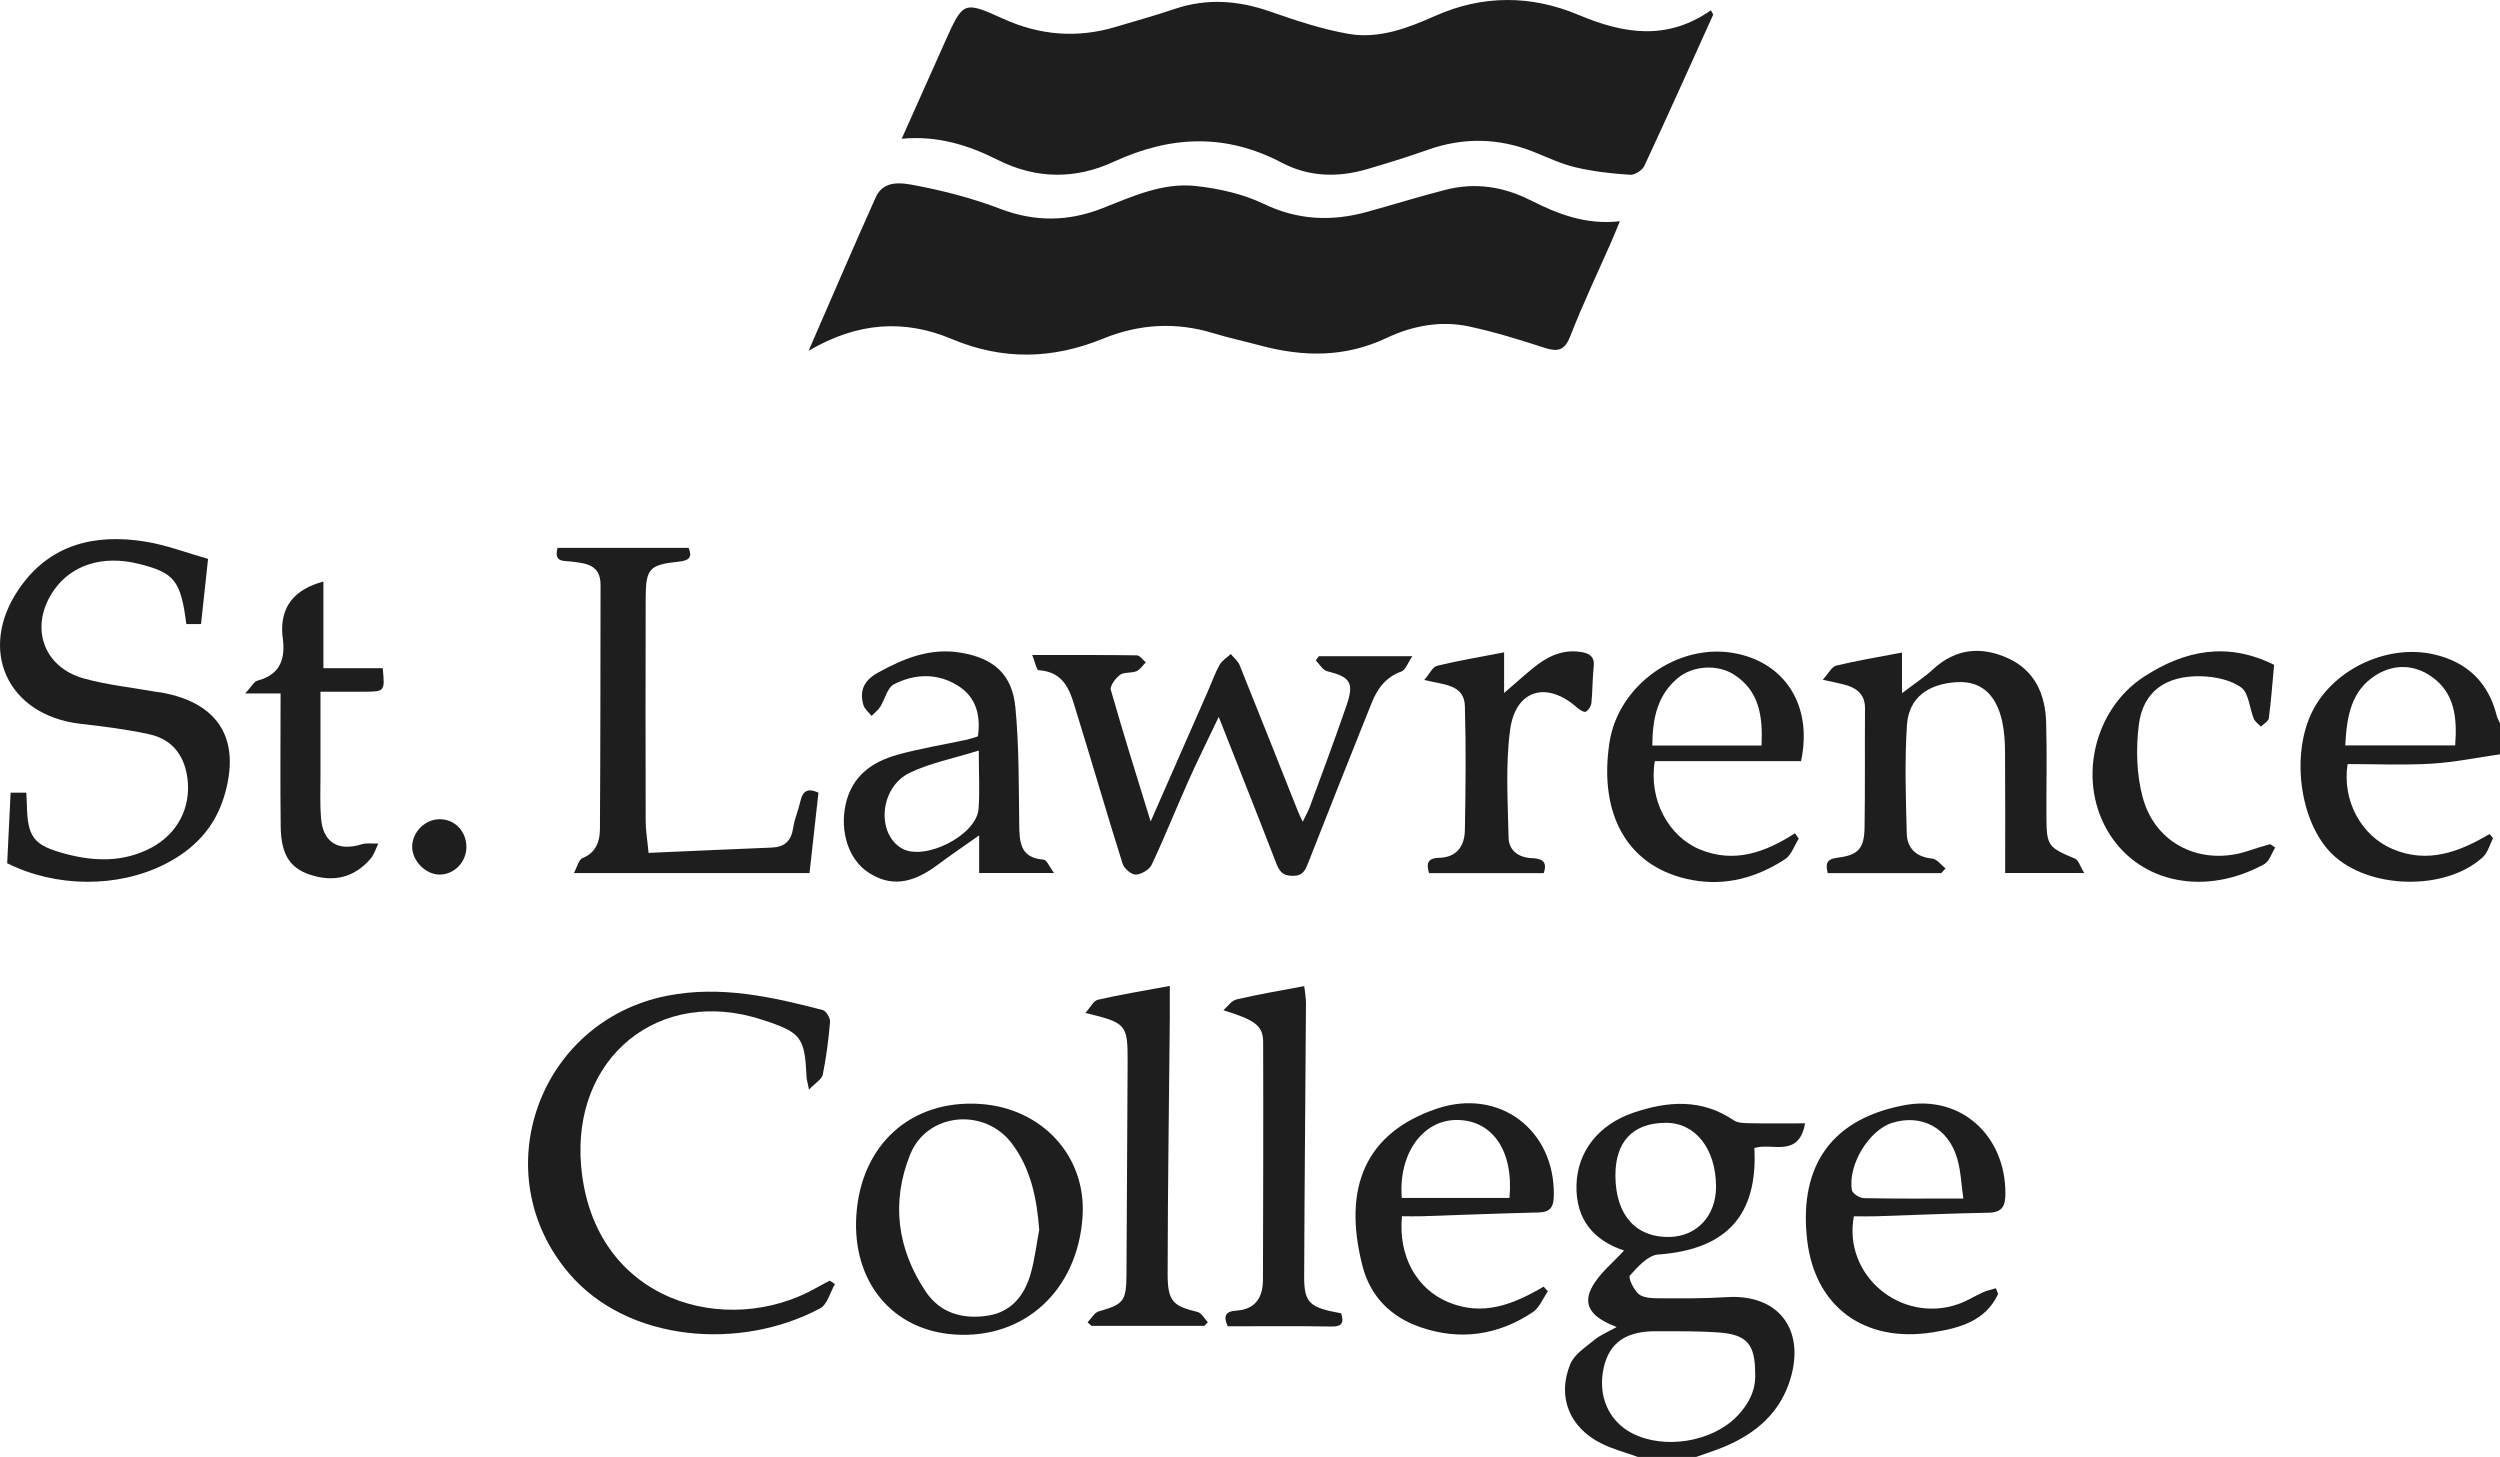
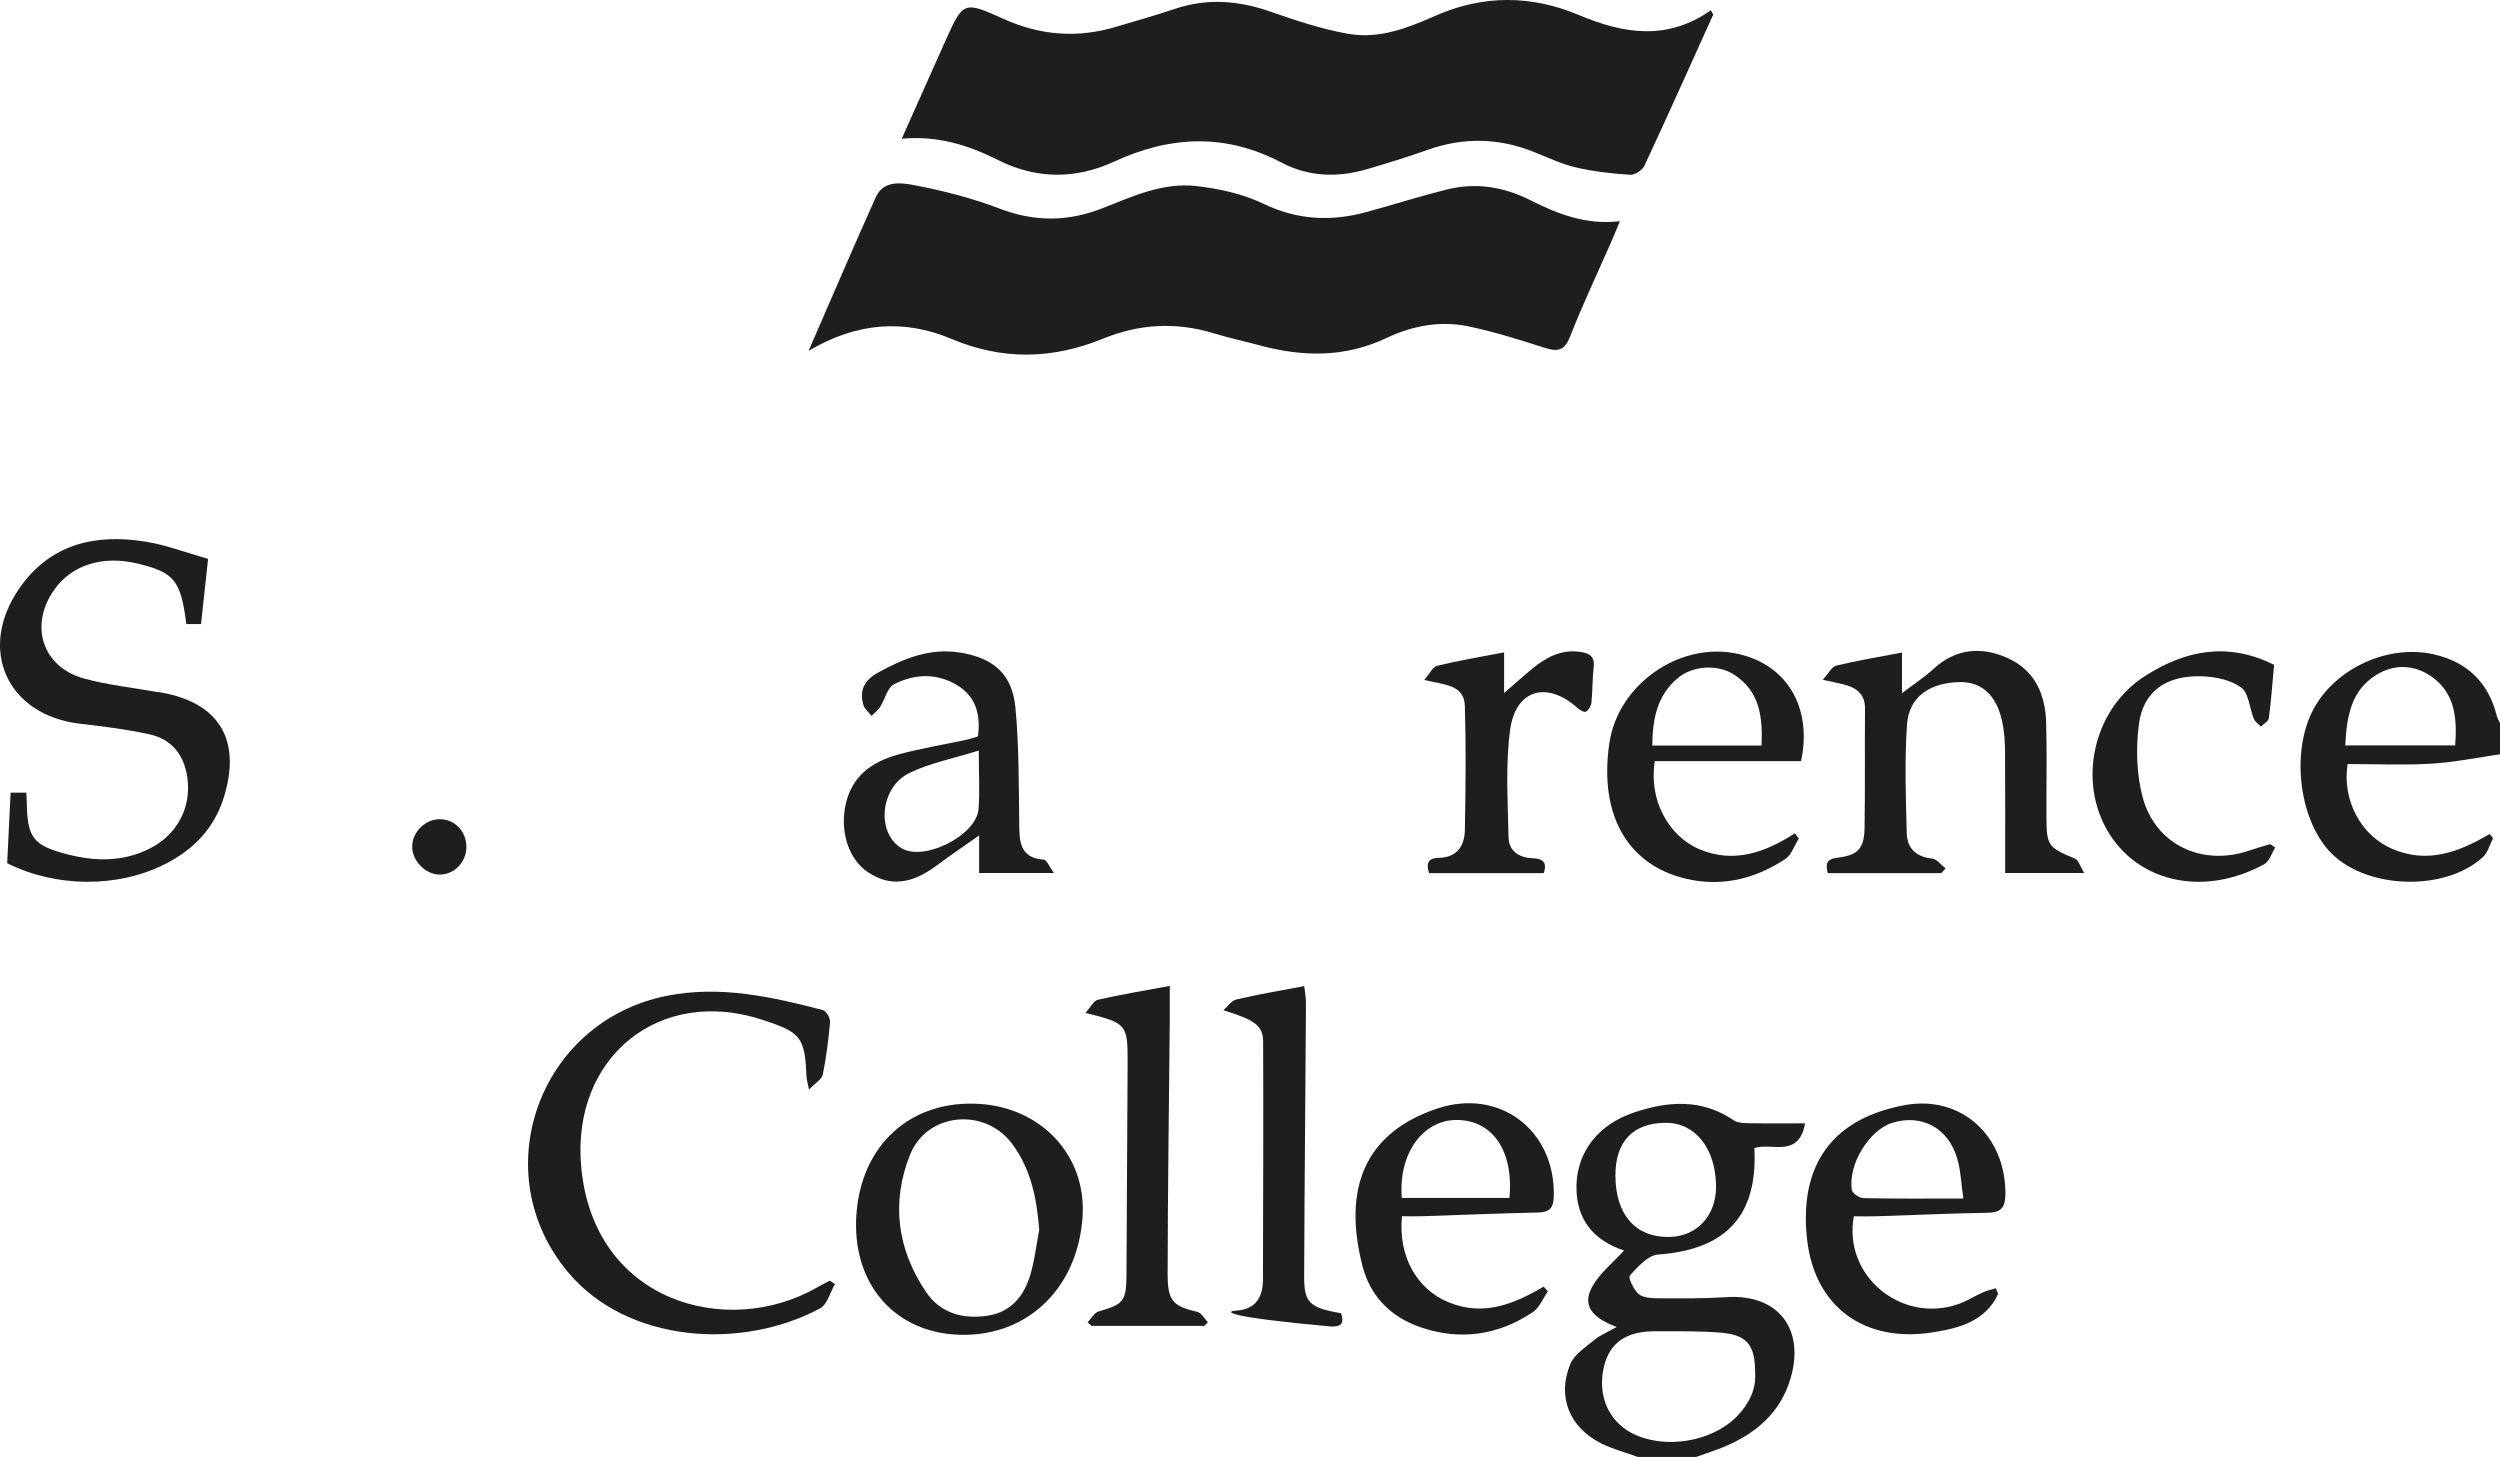
<svg xmlns="http://www.w3.org/2000/svg" width="151" height="88" viewBox="0 0 151 88" fill="none">
  <path d="M98.917 87.996C98.179 87.726 97.407 87.529 96.708 87.178C94.794 86.218 94.033 84.362 94.848 82.386C95.092 81.795 95.78 81.364 96.311 80.922C96.65 80.641 97.083 80.469 97.647 80.151C96.483 79.709 95.493 79.052 96.119 77.814C96.566 76.93 97.44 76.262 98.091 75.531C96.322 74.947 95.158 73.705 95.22 71.558C95.278 69.56 96.541 67.927 98.655 67.208C100.723 66.503 102.772 66.346 104.712 67.664C104.966 67.836 105.363 67.836 105.698 67.843C106.79 67.865 107.882 67.85 109.028 67.85C108.642 69.98 107.008 68.994 105.964 69.341C106.178 73.431 104.26 75.476 100.14 75.776C99.532 75.82 98.917 76.521 98.444 77.043C98.331 77.167 98.674 77.909 98.976 78.161C99.252 78.391 99.758 78.413 100.162 78.416C101.545 78.424 102.928 78.435 104.308 78.347C107.376 78.153 109.043 80.254 108.144 83.274C107.532 85.319 106.073 86.572 104.173 87.372C103.609 87.609 103.023 87.792 102.444 88H98.917V87.996ZM106.011 82.934C106.011 81.2 105.512 80.608 103.834 80.484C102.564 80.389 101.287 80.411 100.013 80.407C98.197 80.4 97.203 81.108 96.865 82.606C96.486 84.289 97.152 85.831 98.579 86.568C100.508 87.565 103.394 87.105 104.912 85.546C105.64 84.797 106.073 83.924 106.011 82.931V82.934ZM97.571 71.028C97.585 73.373 98.794 74.746 100.817 74.713C102.488 74.688 103.653 73.435 103.649 71.674C103.645 69.395 102.404 67.814 100.624 67.818C98.633 67.818 97.556 68.95 97.571 71.028Z" fill="#1E1E1E" />
  <path d="M150.993 45.561C149.61 45.758 148.23 46.046 146.84 46.127C145.158 46.225 143.47 46.149 141.795 46.149C141.453 48.366 142.625 50.484 144.507 51.28C146.625 52.179 148.514 51.474 150.37 50.374C150.439 50.458 150.512 50.542 150.581 50.626C150.381 51.014 150.265 51.496 149.963 51.773C147.71 53.837 143.062 53.724 140.867 51.591C138.887 49.666 138.334 45.477 139.721 42.858C141.035 40.371 144.249 38.884 147.022 39.527C149.013 39.987 150.298 41.215 150.803 43.227C150.843 43.388 150.931 43.534 151 43.683V45.557L150.993 45.561ZM148.292 45.024C148.416 43.395 148.292 41.85 146.84 40.849C145.806 40.133 144.598 40.097 143.513 40.773C141.999 41.718 141.745 43.271 141.654 45.024H148.292Z" fill="#1E1E1E" />
  <path d="M103.478 0.883C102.098 3.932 100.734 6.985 99.318 10.021C99.194 10.287 98.735 10.579 98.455 10.557C97.363 10.484 96.26 10.364 95.198 10.115C94.332 9.915 93.505 9.524 92.675 9.188C90.532 8.322 88.384 8.282 86.204 9.06C85.003 9.487 83.78 9.863 82.557 10.221C80.799 10.736 79.052 10.685 77.418 9.827C74.034 8.045 70.7 8.187 67.275 9.768C64.978 10.831 62.605 10.835 60.276 9.663C58.5 8.771 56.636 8.176 54.463 8.381C55.366 6.357 56.218 4.443 57.077 2.526C58.176 0.075 58.19 0.046 60.614 1.142C62.824 2.139 65.062 2.318 67.377 1.628C68.567 1.273 69.764 0.941 70.94 0.543C72.894 -0.118 74.787 0.024 76.716 0.696C78.27 1.237 79.853 1.77 81.469 2.048C83.289 2.362 85.029 1.697 86.677 0.963C89.567 -0.326 92.508 -0.294 95.336 0.897C98.088 2.055 100.694 2.468 103.34 0.62C103.387 0.707 103.434 0.799 103.481 0.886L103.478 0.883Z" fill="#1E1E1E" />
  <path d="M48.84 21.186C50.267 17.913 51.552 14.904 52.895 11.916C53.371 10.853 54.478 11.043 55.264 11.193C57.015 11.525 58.762 11.982 60.425 12.617C62.518 13.413 64.531 13.384 66.569 12.584C68.403 11.865 70.237 11.007 72.25 11.237C73.633 11.394 75.067 11.708 76.312 12.307C78.379 13.3 80.414 13.388 82.55 12.803C84.144 12.365 85.728 11.868 87.329 11.46C89.105 11.007 90.801 11.266 92.45 12.099C94.088 12.924 95.791 13.6 97.84 13.362C97.644 13.83 97.491 14.224 97.32 14.608C96.486 16.507 95.594 18.384 94.841 20.313C94.499 21.193 94.073 21.259 93.28 21.003C91.78 20.517 90.262 20.046 88.723 19.717C87.02 19.352 85.305 19.677 83.769 20.404C81.24 21.605 78.707 21.565 76.101 20.864C75.169 20.612 74.223 20.411 73.302 20.13C71.031 19.432 68.807 19.564 66.623 20.455C63.577 21.7 60.574 21.773 57.477 20.473C54.66 19.286 51.81 19.436 48.847 21.186H48.84Z" fill="#1E1E1E" />
  <path d="M12.568 33.749C12.412 35.181 12.28 36.412 12.142 37.694H11.254C10.919 35.057 10.537 34.586 8.353 34.049C6.213 33.523 4.324 34.114 3.258 35.645C1.762 37.792 2.563 40.287 5.07 40.981C6.494 41.375 7.982 41.529 9.442 41.788C9.544 41.806 9.649 41.81 9.751 41.828C13.241 42.46 14.577 44.681 13.536 48.11C12.957 50.02 11.691 51.324 9.951 52.2C7.101 53.639 3.367 53.61 0.434 52.138C0.503 50.74 0.568 49.334 0.641 47.876H1.591C1.602 48.128 1.617 48.333 1.62 48.534C1.657 50.572 2.002 51.054 3.971 51.576C5.715 52.04 7.451 52.084 9.11 51.218C10.712 50.382 11.556 48.778 11.32 47C11.138 45.623 10.392 44.655 9.038 44.355C7.662 44.049 6.253 43.877 4.848 43.716C0.437 43.205 -1.39 39.231 1.169 35.535C3.021 32.858 5.744 32.226 8.772 32.712C10.049 32.916 11.287 33.395 12.568 33.757V33.749Z" fill="#1E1E1E" />
-   <path d="M85.309 39.633C85.021 40.053 84.894 40.469 84.65 40.557C83.707 40.889 83.198 41.587 82.852 42.445C81.567 45.652 80.29 48.859 79.031 52.076C78.841 52.555 78.714 52.909 78.062 52.902C77.433 52.894 77.258 52.588 77.065 52.091C75.963 49.235 74.827 46.386 73.611 43.3C72.927 44.739 72.319 45.955 71.766 47.197C71.02 48.87 70.343 50.572 69.564 52.226C69.422 52.526 68.938 52.814 68.6 52.825C68.334 52.836 67.897 52.46 67.806 52.171C66.86 49.173 65.99 46.149 65.058 43.147C64.683 41.941 64.425 40.586 62.733 40.48C62.609 40.473 62.514 39.984 62.347 39.564C64.6 39.564 66.631 39.553 68.662 39.582C68.847 39.582 69.025 39.859 69.207 40.006C69.022 40.188 68.865 40.447 68.64 40.542C68.33 40.67 67.897 40.579 67.65 40.762C67.377 40.962 67.027 41.434 67.096 41.675C67.832 44.261 68.64 46.828 69.499 49.618C70.729 46.821 71.861 44.242 72.993 41.664C73.215 41.156 73.397 40.627 73.666 40.152C73.815 39.892 74.11 39.717 74.339 39.502C74.521 39.724 74.769 39.918 74.871 40.17C76.061 43.117 77.229 46.072 78.405 49.027C78.466 49.187 78.547 49.337 78.685 49.633C78.867 49.253 79.023 48.983 79.129 48.691C79.868 46.682 80.618 44.673 81.316 42.65C81.808 41.229 81.571 40.893 80.155 40.539C79.89 40.473 79.697 40.111 79.475 39.889C79.537 39.805 79.595 39.717 79.657 39.633H85.309Z" fill="#1E1E1E" />
  <path d="M48.862 65.802C48.753 65.276 48.72 65.177 48.717 65.078C48.607 62.639 48.404 62.368 46.056 61.598C39.807 59.545 34.526 63.88 35.101 70.433C35.825 78.687 43.949 80.853 49.328 77.774C49.586 77.624 49.856 77.489 50.118 77.35C50.223 77.419 50.325 77.489 50.431 77.558C50.14 78.058 49.972 78.789 49.539 79.023C44.731 81.594 37.918 81.079 34.366 76.908C29.23 70.878 32.524 61.675 40.294 60.144C43.519 59.509 46.613 60.206 49.696 61.006C49.899 61.061 50.154 61.492 50.136 61.726C50.045 62.792 49.907 63.858 49.696 64.91C49.641 65.184 49.266 65.392 48.869 65.809L48.862 65.802Z" fill="#1E1E1E" />
  <path d="M117.265 52.737H110.397C110.269 52.219 110.273 51.89 110.997 51.802C112.246 51.653 112.602 51.24 112.62 49.965C112.657 47.577 112.628 45.184 112.646 42.792C112.653 42.051 112.267 41.631 111.616 41.415C111.227 41.288 110.819 41.225 110.095 41.057C110.44 40.681 110.633 40.272 110.91 40.203C112.18 39.896 113.472 39.684 114.881 39.414V41.868C115.641 41.288 116.242 40.9 116.759 40.422C118.124 39.166 119.656 39.027 121.268 39.75C122.899 40.484 123.536 41.93 123.587 43.625C123.645 45.528 123.594 47.434 123.605 49.341C123.612 51.09 123.707 51.185 125.33 51.861C125.548 51.952 125.643 52.336 125.883 52.73H121.112C121.112 50.316 121.123 47.865 121.104 45.418C121.101 44.801 121.061 44.169 120.93 43.566C120.566 41.927 119.641 41.138 118.258 41.2C116.468 41.28 115.288 42.135 115.179 43.8C115.037 45.973 115.11 48.161 115.168 50.342C115.194 51.24 115.74 51.762 116.7 51.857C116.988 51.886 117.243 52.244 117.512 52.453C117.425 52.547 117.341 52.639 117.254 52.734L117.265 52.737Z" fill="#1E1E1E" />
-   <path d="M39.177 51.514C41.75 51.401 44.189 51.291 46.627 51.193C47.406 51.16 47.796 50.776 47.908 49.998C47.989 49.458 48.221 48.939 48.342 48.402C48.476 47.821 48.746 47.555 49.434 47.88C49.259 49.443 49.084 51.039 48.895 52.734H34.664C34.861 52.372 34.948 51.93 35.177 51.835C36 51.499 36.229 50.824 36.236 50.086C36.269 45.166 36.262 40.247 36.273 35.327C36.273 34.089 35.367 34.023 34.497 33.917C34.031 33.859 33.438 33.976 33.678 33.092H41.594C41.83 33.662 41.619 33.855 41.019 33.921C39.192 34.114 39.002 34.337 38.999 36.196C38.988 40.667 38.988 45.133 38.999 49.604C38.999 50.152 39.097 50.699 39.173 51.514H39.177Z" fill="#1E1E1E" />
  <path d="M65.389 73.468C65.098 77.931 61.881 80.896 57.644 80.604C53.881 80.345 51.464 77.408 51.723 73.406C51.999 69.132 55.031 66.404 59.195 66.678C62.958 66.926 65.626 69.852 65.386 73.464L65.389 73.468ZM62.769 74.278C62.623 72.379 62.267 70.597 61.117 69.067C59.468 66.879 55.999 67.197 54.977 69.724C53.812 72.609 54.19 75.451 55.926 78.029C56.804 79.329 58.183 79.702 59.69 79.461C61.077 79.238 61.852 78.27 62.23 77.007C62.496 76.123 62.594 75.188 62.769 74.278Z" fill="#1E1E1E" />
  <path d="M63.661 52.73H59.14V50.458C58.194 51.127 57.382 51.675 56.6 52.259C55.049 53.417 53.75 53.559 52.432 52.686C51.264 51.912 50.718 50.243 51.075 48.596C51.443 46.894 52.647 46.025 54.187 45.593C55.577 45.203 57.011 44.976 58.427 44.669C58.627 44.626 58.82 44.553 59.068 44.476C59.239 43.22 58.973 42.106 57.848 41.408C56.611 40.641 55.246 40.689 53.994 41.331C53.59 41.539 53.452 42.248 53.157 42.705C53.026 42.909 52.815 43.066 52.644 43.242C52.472 43.022 52.221 42.829 52.149 42.58C51.898 41.704 52.189 41.094 53.026 40.63C54.602 39.757 56.203 39.111 58.048 39.425C60.025 39.761 61.142 40.729 61.331 42.737C61.553 45.075 61.532 47.438 61.561 49.786C61.572 50.875 61.623 51.824 63.042 51.923C63.224 51.938 63.377 52.343 63.657 52.723L63.661 52.73ZM59.118 45.334C57.583 45.813 56.181 46.083 54.937 46.682C53.135 47.555 52.917 50.331 54.463 51.24C55.828 52.04 58.98 50.458 59.104 48.862C59.184 47.803 59.118 46.733 59.118 45.334Z" fill="#1E1E1E" />
  <path d="M120.689 78.15C119.921 79.819 118.309 80.224 116.74 80.473C112.613 81.13 109.629 78.935 109.156 74.928C108.682 70.918 110.171 67.668 115.015 66.755C118.447 66.108 121.137 68.603 121.126 72.087C121.126 72.84 120.944 73.234 120.107 73.249C117.832 73.289 115.558 73.391 113.283 73.464C112.842 73.479 112.398 73.464 111.973 73.464C111.307 77.058 114.852 79.976 118.295 78.763C118.811 78.581 119.281 78.274 119.783 78.051C120.027 77.942 120.293 77.891 120.548 77.81C120.595 77.923 120.638 78.033 120.686 78.146L120.689 78.15ZM118.586 72.39C118.458 71.517 118.433 70.721 118.218 69.983C117.68 68.121 116.064 67.266 114.287 67.821C112.89 68.256 111.598 70.36 111.856 71.886C111.889 72.087 112.318 72.361 112.57 72.368C114.491 72.409 116.417 72.39 118.586 72.39Z" fill="#1E1E1E" />
  <path d="M108.784 45.973H99.951C99.565 48.307 100.785 50.517 102.655 51.298C104.737 52.168 106.604 51.492 108.417 50.331C108.493 50.44 108.57 50.546 108.646 50.656C108.377 51.076 108.202 51.645 107.82 51.894C106.12 53.004 104.242 53.53 102.204 53.154C98.404 52.449 96.537 49.326 97.21 44.859C97.734 41.379 101.352 38.804 104.795 39.458C107.82 40.031 109.498 42.617 108.784 45.973ZM106.397 45.031C106.477 43.278 106.273 41.733 104.737 40.747C103.733 40.1 102.237 40.203 101.334 40.959C100.104 41.992 99.813 43.388 99.798 45.031H106.397Z" fill="#1E1E1E" />
  <path d="M84.679 73.468C84.446 75.882 85.571 77.85 87.456 78.643C89.567 79.53 91.413 78.785 93.236 77.712C93.32 77.806 93.407 77.901 93.491 77.996C93.196 78.42 92.989 78.975 92.592 79.246C90.488 80.655 88.188 80.991 85.782 80.159C84.006 79.545 82.769 78.307 82.295 76.47C81.058 71.653 82.539 68.402 86.772 66.967C90.543 65.688 93.924 68.238 93.851 72.211C93.84 72.905 93.644 73.219 92.919 73.234C90.575 73.289 88.228 73.384 85.884 73.46C85.48 73.475 85.072 73.46 84.679 73.46V73.468ZM91.172 72.354C91.434 69.534 90.164 67.668 88.017 67.646C85.953 67.624 84.454 69.662 84.668 72.354H91.172Z" fill="#1E1E1E" />
  <path d="M65.561 61.181C65.866 60.842 66.052 60.447 66.31 60.385C67.679 60.071 69.069 59.845 70.656 59.549C70.656 60.214 70.66 60.845 70.656 61.477C70.609 66.638 70.532 71.799 70.525 76.959C70.525 78.603 70.856 78.888 72.33 79.242C72.574 79.3 72.749 79.647 72.953 79.863C72.883 79.936 72.811 80.009 72.741 80.082H65.928C65.848 80.013 65.768 79.939 65.688 79.87C65.91 79.644 66.096 79.286 66.361 79.209C67.872 78.774 68.028 78.603 68.039 76.963C68.065 72.701 68.09 68.442 68.108 64.18C68.115 61.864 68.054 61.791 65.561 61.181Z" fill="#1E1E1E" />
-   <path d="M73.888 61.021C74.15 60.794 74.383 60.436 74.681 60.367C75.988 60.06 77.316 59.837 78.776 59.56C78.809 59.881 78.881 60.236 78.881 60.59C78.849 66.101 78.79 71.609 78.772 77.12C78.769 78.701 79.107 78.986 81.003 79.322C81.178 79.866 81.083 80.137 80.41 80.122C78.339 80.085 76.268 80.108 74.154 80.108C73.895 79.534 73.975 79.205 74.67 79.162C75.839 79.088 76.283 78.354 76.283 77.277C76.294 72.493 76.312 67.712 76.294 62.927C76.29 61.937 75.777 61.601 73.888 61.017V61.021Z" fill="#1E1E1E" />
-   <path d="M19.534 40.36H23.116C23.254 41.77 23.247 41.777 21.965 41.781C21.143 41.781 20.32 41.781 19.356 41.781C19.356 43.559 19.356 45.239 19.356 46.923C19.356 47.752 19.323 48.588 19.389 49.414C19.509 50.886 20.419 51.437 21.842 50.995C22.155 50.9 22.511 50.962 22.85 50.951C22.701 51.258 22.602 51.609 22.388 51.861C21.401 53.011 20.138 53.318 18.675 52.814C17.507 52.412 16.976 51.594 16.954 49.936C16.921 47.277 16.947 44.615 16.947 41.886H14.81C15.163 41.51 15.323 41.174 15.56 41.109C17.001 40.718 17.259 39.706 17.063 38.42C17.059 38.388 17.056 38.351 17.052 38.318C16.931 36.663 17.758 35.599 19.534 35.126V40.36Z" fill="#1E1E1E" />
+   <path d="M73.888 61.021C74.15 60.794 74.383 60.436 74.681 60.367C75.988 60.06 77.316 59.837 78.776 59.56C78.809 59.881 78.881 60.236 78.881 60.59C78.849 66.101 78.79 71.609 78.772 77.12C78.769 78.701 79.107 78.986 81.003 79.322C81.178 79.866 81.083 80.137 80.41 80.122C73.895 79.534 73.975 79.205 74.67 79.162C75.839 79.088 76.283 78.354 76.283 77.277C76.294 72.493 76.312 67.712 76.294 62.927C76.29 61.937 75.777 61.601 73.888 61.017V61.021Z" fill="#1E1E1E" />
  <path d="M90.848 39.403V41.857C91.558 41.244 92.057 40.791 92.581 40.364C93.407 39.688 94.31 39.217 95.423 39.37C95.944 39.44 96.337 39.608 96.26 40.276C96.18 40.995 96.195 41.73 96.122 42.449C96.104 42.646 95.951 42.891 95.787 42.986C95.689 43.041 95.416 42.884 95.278 42.759C93.447 41.116 91.544 41.631 91.212 44.078C90.925 46.214 91.074 48.42 91.118 50.593C91.136 51.379 91.726 51.799 92.526 51.832C93.094 51.853 93.494 52.007 93.24 52.737H86.314C86.15 52.2 86.193 51.828 86.907 51.813C87.995 51.791 88.461 51.101 88.479 50.13C88.523 47.639 88.552 45.144 88.479 42.654C88.443 41.35 87.256 41.364 86.022 41.072C86.346 40.7 86.532 40.279 86.801 40.214C88.068 39.903 89.356 39.691 90.845 39.403H90.848Z" fill="#1E1E1E" />
  <path d="M137.355 40.163C137.253 41.258 137.177 42.321 137.038 43.38C137.013 43.566 136.725 43.72 136.558 43.888C136.412 43.731 136.209 43.599 136.132 43.417C135.867 42.774 135.827 41.85 135.361 41.518C134.713 41.054 133.759 40.864 132.929 40.846C130.786 40.802 129.432 41.788 129.184 43.782C129.006 45.221 129.046 46.781 129.421 48.168C130.192 51.028 133.013 52.336 135.83 51.382C136.249 51.24 136.675 51.112 137.1 50.992C137.144 50.981 137.21 51.057 137.424 51.193C137.206 51.536 137.068 52.029 136.755 52.2C133.21 54.136 129.333 53.351 127.445 50.425C125.421 47.292 126.411 42.869 129.515 40.86C132.012 39.246 134.574 38.771 137.362 40.159L137.355 40.163Z" fill="#1E1E1E" />
  <path d="M28.171 51.156C28.171 52.073 27.432 52.832 26.544 52.825C25.696 52.818 24.884 51.981 24.895 51.13C24.906 50.246 25.681 49.48 26.562 49.48C27.468 49.48 28.167 50.206 28.171 51.156Z" fill="#1E1E1E" />
</svg>